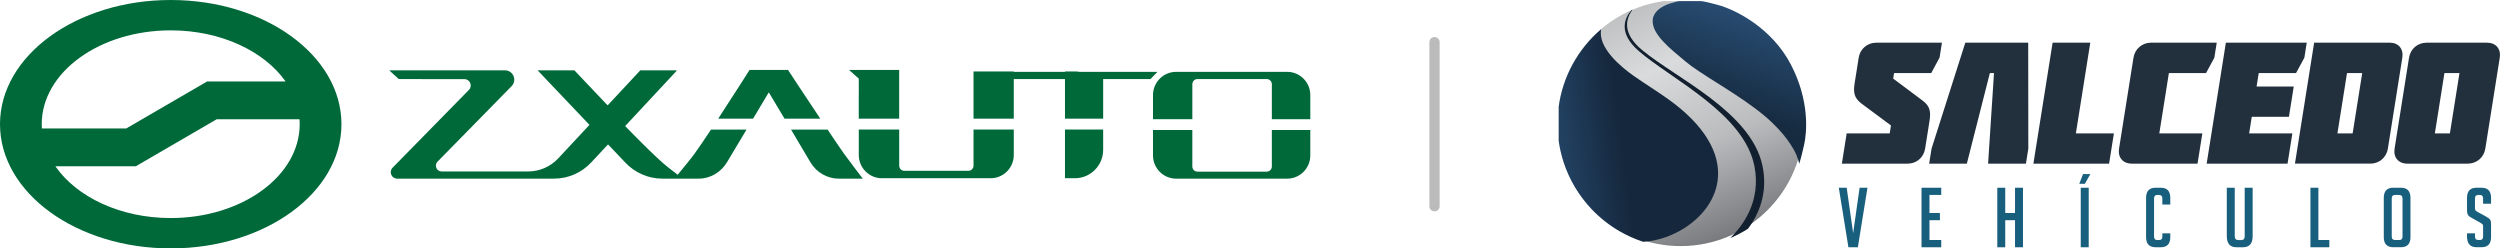
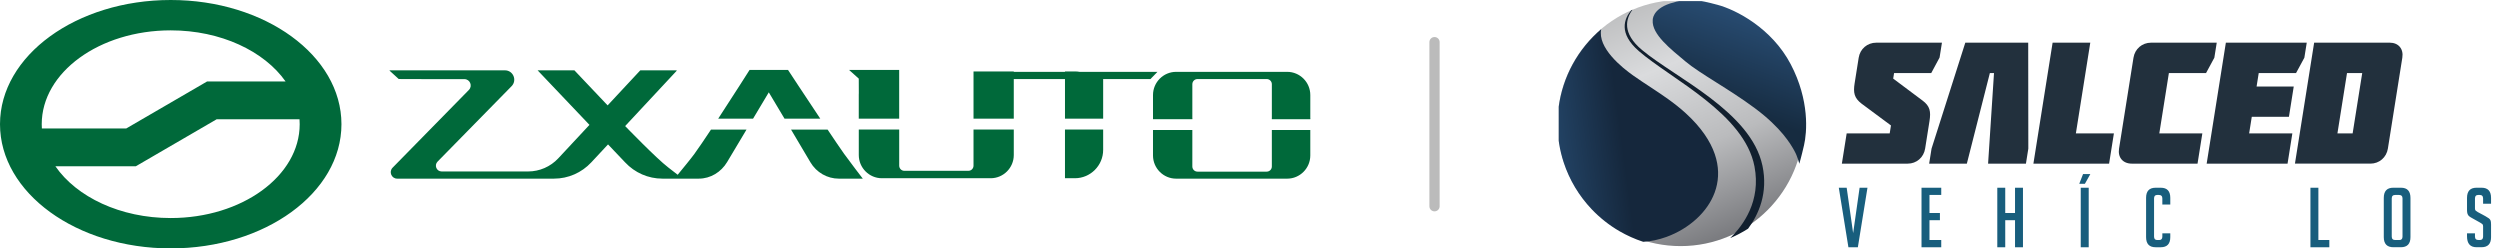
<svg xmlns="http://www.w3.org/2000/svg" id="Capa_2" data-name="Capa 2" width="322.062" height="32" viewBox="0 0 322.062 32">
  <defs>
    <style>
      .cls-1 {
        clip-path: url(#clippath);
      }

      .cls-2 {
        fill: none;
      }

      .cls-2, .cls-3, .cls-4, .cls-5, .cls-6, .cls-7, .cls-8, .cls-9, .cls-10, .cls-11 {
        stroke-width: 0px;
      }

      .cls-12 {
        clip-path: url(#clippath-1);
      }

      .cls-3 {
        fill: url(#Degradado_sin_nombre_3);
      }

      .cls-4 {
        fill: url(#Degradado_sin_nombre_2);
      }

      .cls-5 {
        fill: url(#Degradado_sin_nombre_7);
      }

      .cls-6 {
        fill: #185e7d;
      }

      .cls-7 {
        fill: #22303d;
      }

      .cls-8 {
        fill: #111f2e;
      }

      .cls-9 {
        fill: #bbb;
      }

      .cls-10 {
        fill: #2fac66;
      }

      .cls-11 {
        fill: #00693a;
      }
    </style>
    <clipPath id="clippath">
      <rect class="cls-2" width="168.8" height="32" />
    </clipPath>
    <clipPath id="clippath-1">
      <rect class="cls-2" x="200.801" y=".146" width="121.261" height="31.705" />
    </clipPath>
    <linearGradient id="Degradado_sin_nombre_7" data-name="Degradado sin nombre 7" x1="210.234" y1="33.323" x2="222.784" y2="2.939" gradientTransform="translate(0 34) scale(1 -1)" gradientUnits="userSpaceOnUse">
      <stop offset="0" stop-color="#bebfc0" />
      <stop offset=".271" stop-color="#dadbdd" />
      <stop offset=".614" stop-color="#babbbd" />
      <stop offset="1" stop-color="#76777b" />
    </linearGradient>
    <linearGradient id="Degradado_sin_nombre_2" data-name="Degradado sin nombre 2" x1="226.348" y1="33.674" x2="221.724" y2="20.464" gradientTransform="translate(0 34) scale(1 -1)" gradientUnits="userSpaceOnUse">
      <stop offset=".123" stop-color="#284c72" />
      <stop offset="1" stop-color="#162b40" />
    </linearGradient>
    <linearGradient id="Degradado_sin_nombre_3" data-name="Degradado sin nombre 3" x1="208.887" y1="16.521" x2="198.979" y2="15.2" gradientTransform="translate(0 34) scale(1 -1)" gradientUnits="userSpaceOnUse">
      <stop offset="0" stop-color="#15273c" />
      <stop offset="1" stop-color="#25486c" />
    </linearGradient>
  </defs>
  <g id="Capa_1-2" data-name="Capa 1">
    <g>
      <g class="cls-1">
        <g>
          <path class="cls-10" d="M153.603,15.291h-5.068v.053h5.068v-.053Z" />
          <path class="cls-10" d="M168.802,15.291h-4.954v.053h4.954v-.053Z" />
          <path class="cls-11" d="M163.845,21.448c0,.367-.296.663-.661.663h-8.919c-.365,0-.662-.296-.662-.663v-4.702h-5.068v3.285c0,1.641,1.339,2.984,2.975,2.984h14.315c1.636,0,2.974-1.343,2.974-2.984v-3.285h-4.954v4.702Z" />
          <path class="cls-11" d="M165.825,9.256h-14.315c-1.636,0-2.975,1.343-2.975,2.984v3.105h5.068v-4.498c0-.366.297-.663.662-.663h8.919c.365,0,.661.297.661.663v4.498h4.954v-3.105c0-1.641-1.338-2.984-2.974-2.984Z" />
          <path class="cls-11" d="M139.077,9.255c-.195-.033-.395-.052-.599-.052h-1.282v.052h-6.596v-.052h-5.186v6.088h5.186v-5.108h6.596v5.108h4.918v-5.108h6.094l.901-.927h-10.032Z" />
          <path class="cls-11" d="M137.195,22.96h1.283c2,0,3.636-1.641,3.636-3.647v-2.622h-4.919v6.269Z" />
          <path class="cls-11" d="M89.484,19.79c-.435.598-1.585,2.002-2.181,2.724-.406-.317-.91-.711-1.21-.938-1.534-1.165-5.558-5.336-5.558-5.336l6.635-7.119c.021-.022.006-.059-.025-.059h-4.645c-.01,0-.019.004-.025.011l-4.197,4.503-4.278-4.513h-4.74l6.678,7.024-4.016,4.308c-1.008,1.081-2.417,1.694-3.893,1.694h-11.131c-.659,0-.992-.797-.529-1.268l9.536-9.718c.744-.758.208-2.041-.852-2.041h-14.839c-.019,0-.034.015-.034.034l1.187,1.085c0,.019,8.457.013,8.457.013.723,0,1.089.874.581,1.391l-9.829,10.018c-.514.524-.144,1.41.588,1.41h20.214c1.815,0,3.549-.758,4.797-2.098l2.155-2.312,2.198,2.312c1.248,1.34,2.983,2.098,4.797,2.098h4.703c1.5,0,2.872-.842,3.642-2.133l2.502-4.188h-4.577c-.834,1.26-1.595,2.385-2.113,3.096h.002Z" />
          <path class="cls-11" d="M101.518,9.01h-4.956s-2.049,3.233-4.042,6.28h4.492l2.028-3.395,2.028,3.395h4.606c-2.038-3.05-4.156-6.28-4.156-6.28Z" />
          <path class="cls-11" d="M106.615,16.693h-4.709l2.502,4.223c.771,1.302,2.161,2.099,3.661,2.099h3.08s-1.83-2.382-2.409-3.2c-.513-.723-1.28-1.856-2.125-3.121v-.001Z" />
          <path class="cls-11" d="M110.637,11.992c-.004.064-.007.129-.007.195v3.103h5.207v-6.28l-6.454.002,1.247,1.117.007,1.862Z" />
          <path class="cls-11" d="M125.413,21.342c0,.366-.295.663-.661.663h-8.251c-.365,0-.661-.297-.661-.663v-4.651h-5.207v3.285c0,1.641,1.338,2.984,2.975,2.984h14.017c1.636,0,2.975-1.343,2.975-2.984v-3.285h-5.187v4.651Z" />
          <path class="cls-11" d="M21.994,0C9.847,0,0,7.163,0,16.001s9.847,15.999,21.994,15.999,21.994-7.163,21.994-15.999S34.14,0,21.994,0ZM21.994,3.911c6.451,0,12.044,2.675,14.797,6.584h-10.113l-10.421,6.058H5.394c-.011-.183-.018-.367-.018-.553,0-6.677,7.439-12.089,16.617-12.089ZM21.994,28.089c-6.5,0-12.126-2.715-14.858-6.67h10.362l10.421-6.058h10.666c.015.212.023.425.023.64,0,6.676-7.439,12.088-16.616,12.088h.001Z" />
        </g>
      </g>
      <path class="cls-9" d="M184.801,27.229c-.365,0-.66-.295-.66-.66V5.432c0-.365.295-.661.66-.661s.66.296.66.661v21.137c0,.365-.295.66-.66.66Z" />
      <g class="cls-12">
        <g>
          <path class="cls-6" d="M240.577,24.184l-1.238,7.666h-1.218l-1.238-7.666h1.015l.833,5.851.832-5.851h1.014Z" />
          <path class="cls-6" d="M247.539,31.85v-7.666h2.542v.929h-1.516v2.328h1.345v.929h-1.345v2.552h1.516v.929h-2.542v-.002Z" />
          <path class="cls-6" d="M259.585,31.85v-3.482h-1.26v3.482h-1.024v-7.666h1.024v3.257h1.26v-3.257h1.024v7.666h-1.024Z" />
          <path class="cls-6" d="M268.585,23.681h-.726l.491-1.26h.939l-.704,1.26ZM268.051,31.85v-7.666h1.026v7.666h-1.026Z" />
          <path class="cls-6" d="M279.587,30.056v.492c0,.869-.409,1.303-1.228,1.303h-.662c-.819,0-1.228-.434-1.228-1.303v-5.061c0-.869.41-1.303,1.228-1.303h.662c.819,0,1.228.434,1.228,1.303v.864h-1.024v-.79c0-.299-.153-.448-.459-.448h-.202c-.272,0-.406.149-.406.448v4.912c0,.299.134.448.406.448h.256c.27,0,.406-.149.406-.448v-.416h1.024-.001Z" />
-           <path class="cls-6" d="M290.198,24.184v6.215c0,.969-.413,1.453-1.239,1.453h-.864c-.819,0-1.228-.487-1.228-1.463v-6.204h1.024v6.236c0,.335.15.502.448.502h.417c.277,0,.416-.168.416-.502v-6.236h1.026Z" />
          <path class="cls-6" d="M300.075,31.85h-2.434v-7.666h1.024v6.738h1.41v.929-.002Z" />
          <path class="cls-6" d="M308.328,31.849c-.825,0-1.238-.434-1.238-1.303v-5.05c0-.876.409-1.314,1.228-1.314h.982c.819,0,1.228.438,1.228,1.314v5.05c0,.869-.414,1.303-1.239,1.303h-.961ZM308.574,30.922h.524c.27,0,.405-.149.405-.448v-4.912c0-.299-.152-.448-.458-.448h-.481c-.299,0-.448.149-.448.448v4.912c0,.299.152.448.458.448Z" />
          <path class="cls-6" d="M319.884,26.244v-.673c0-.306-.15-.459-.448-.459h-.16c-.293,0-.439.154-.439.459v1.27c0,.143.028.238.086.288.057.05.149.115.277.192l.972.523c.214.121.365.216.454.284.089.068.158.149.208.246.05.097.075.279.075.55v1.634c0,.861-.413,1.291-1.238,1.291h-.631c-.819,0-1.228-.469-1.228-1.409v-.385h1.025v.416c0,.299.152.448.46.448h.181c.27,0,.406-.149.406-.448v-1.303c0-.142-.029-.238-.085-.288-.057-.05-.149-.113-.277-.192l-.973-.544c-.213-.113-.368-.21-.463-.288-.097-.078-.166-.179-.209-.305-.042-.124-.065-.287-.065-.486v-1.569c0-.876.411-1.314,1.228-1.314h.642c.819,0,1.227.438,1.227,1.314v.747h-1.025Z" />
-           <path class="cls-7" d="M310.134,21.082c-1.157,0-1.832-.801-1.652-1.937l1.86-11.71c.181-1.136,1.109-1.937,2.266-1.937h7.77c1.158,0,1.831.801,1.652,1.937l-1.86,11.71c-.181,1.136-1.109,1.937-2.268,1.937h-7.77.002ZM314.903,9.416l-1.233,7.77h1.936l1.234-7.77h-1.937Z" />
          <path class="cls-7" d="M295.646,21.08l2.474-15.584h9.73c1.136,0,1.81.801,1.629,1.937l-1.86,11.71c-.181,1.136-1.109,1.937-2.245,1.937h-9.729.001ZM301.119,17.184h1.959l1.234-7.77h-1.959l-1.234,7.77Z" />
          <path class="cls-7" d="M284.273,21.082l2.474-15.586h10.419l-.307,1.937-1.073,1.982h-4.807l-.276,1.736h4.786l-.618,3.896h-4.787l-.339,2.136h5.566l-.618,3.898h-10.42Z" />
          <path class="cls-7" d="M285.571,5.496l-.308,1.937-1.071,1.982h-4.786l-1.234,7.77h5.544l-.619,3.896h-8.459c-1.159,0-1.832-.802-1.652-1.937l1.86-11.71c.181-1.136,1.109-1.937,2.267-1.937h8.46l-.002-.002Z" />
          <path class="cls-7" d="M264.427,5.498h4.853l-1.856,11.688h4.898l-.618,3.896h-9.751l2.474-15.584Z" />
          <path class="cls-7" d="M256.877,9.415h-.534l-2.965,11.667h-4.855l.308-1.938,4.349-13.647h8.104l.015,13.647-.308,1.938h-4.875l.761-11.667Z" />
          <path class="cls-7" d="M238.926,10.707l.519-3.272c.18-1.136,1.109-1.937,2.266-1.937h8.459l-.304,1.914-1.076,2.003h-4.786l-.113.712,3.781,2.828c.957.712,1.091,1.401.893,2.649l-.561,3.54c-.181,1.136-1.109,1.937-2.244,1.937h-8.483l.619-3.896h5.543l.163-1.024-3.784-2.806c-.952-.735-1.091-1.403-.893-2.649" />
          <circle class="cls-5" cx="216.501" cy="15.851" r="15.853" />
          <path class="cls-4" d="M212.912,2.599s-.09-1.391,2.227-2.15c2.317-.76,3.723-.463,6.112.169,2.388.633,6.998,3.003,9.44,7.66,2.442,4.657,2.096,8.761,1.714,10.421-.382,1.659-.613,2.398-.613,2.398,0,0-.199-.905-.653-1.712-.454-.807-1.658-2.905-5.031-5.418-3.372-2.513-7.104-4.476-8.979-6.052-1.876-1.576-4.362-3.495-4.217-5.316Z" />
          <path class="cls-3" d="M200.78,13.883c-.086.673-.132,1.359-.132,2.056,0,1.727.275,3.391.78,4.949.746,2.294,1.998,4.361,3.621,6.069,1.051,1.106,2.258,2.061,3.585,2.83.96.555,1.982,1.015,3.054,1.364.986-.054,2.006-.273,2.995-.632,1.418-.514,2.777-1.32,3.894-2.352,1.022-.944,1.84-2.08,2.312-3.356.065-.175.122-.353.174-.532.386-1.352.384-2.845-.157-4.426-.573-1.676-1.756-3.45-3.731-5.257-.733-.673-1.502-1.272-2.29-1.836-1.08-.774-2.194-1.481-3.302-2.22-.407-.272-.813-.548-1.215-.833-.673-.475-1.845-1.373-2.771-2.457-.904-1.059-1.574-2.296-1.319-3.495-2.95,2.516-4.979,6.085-5.498,10.13Z" />
          <path class="cls-8" d="M227.045,21.339c-1.463-6.933-11.16-11.273-15.512-14.899-2.618-2.181-2.077-4.047-1.229-5.188-.053.023-.106.047-.158.069-.916,1.079-1.67,2.967.977,5.26,4.191,3.629,13.596,8.054,14.899,14.866.851,4.444-1.436,7.579-3.128,9.223.802-.341,1.572-.745,2.3-1.208,1.377-1.851,2.595-4.599,1.853-8.123" />
        </g>
      </g>
    </g>
  </g>
</svg>